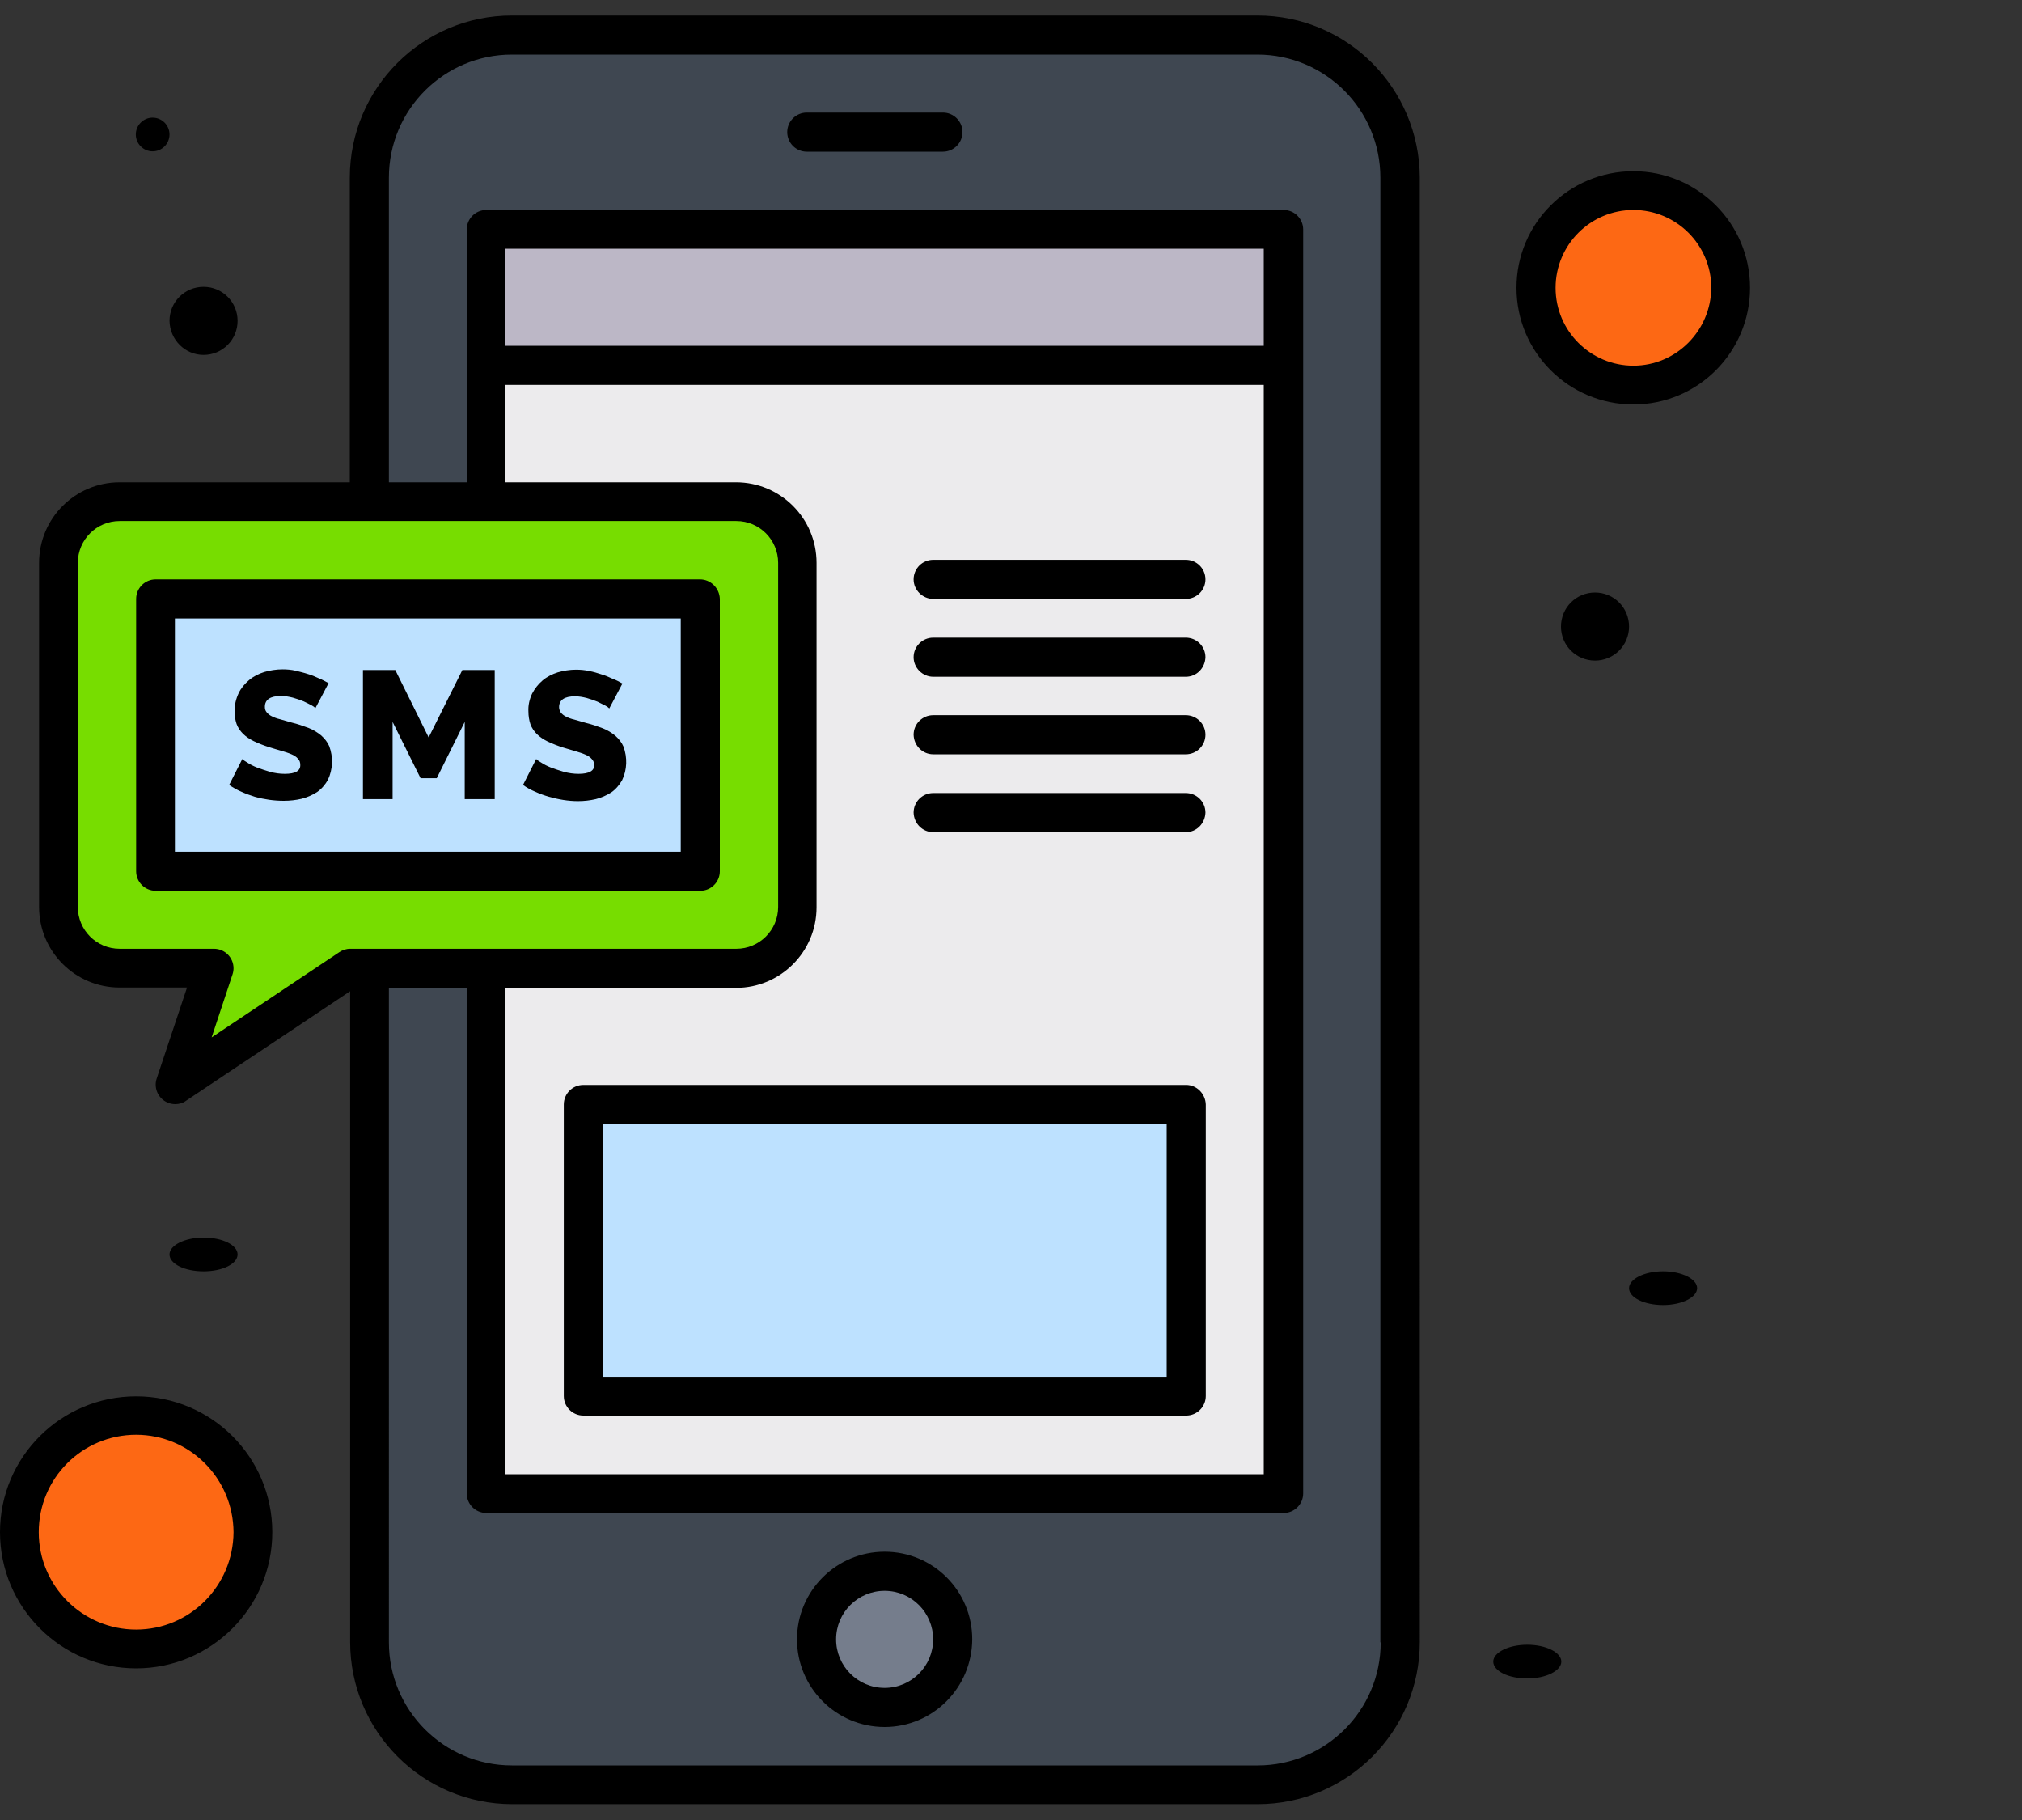
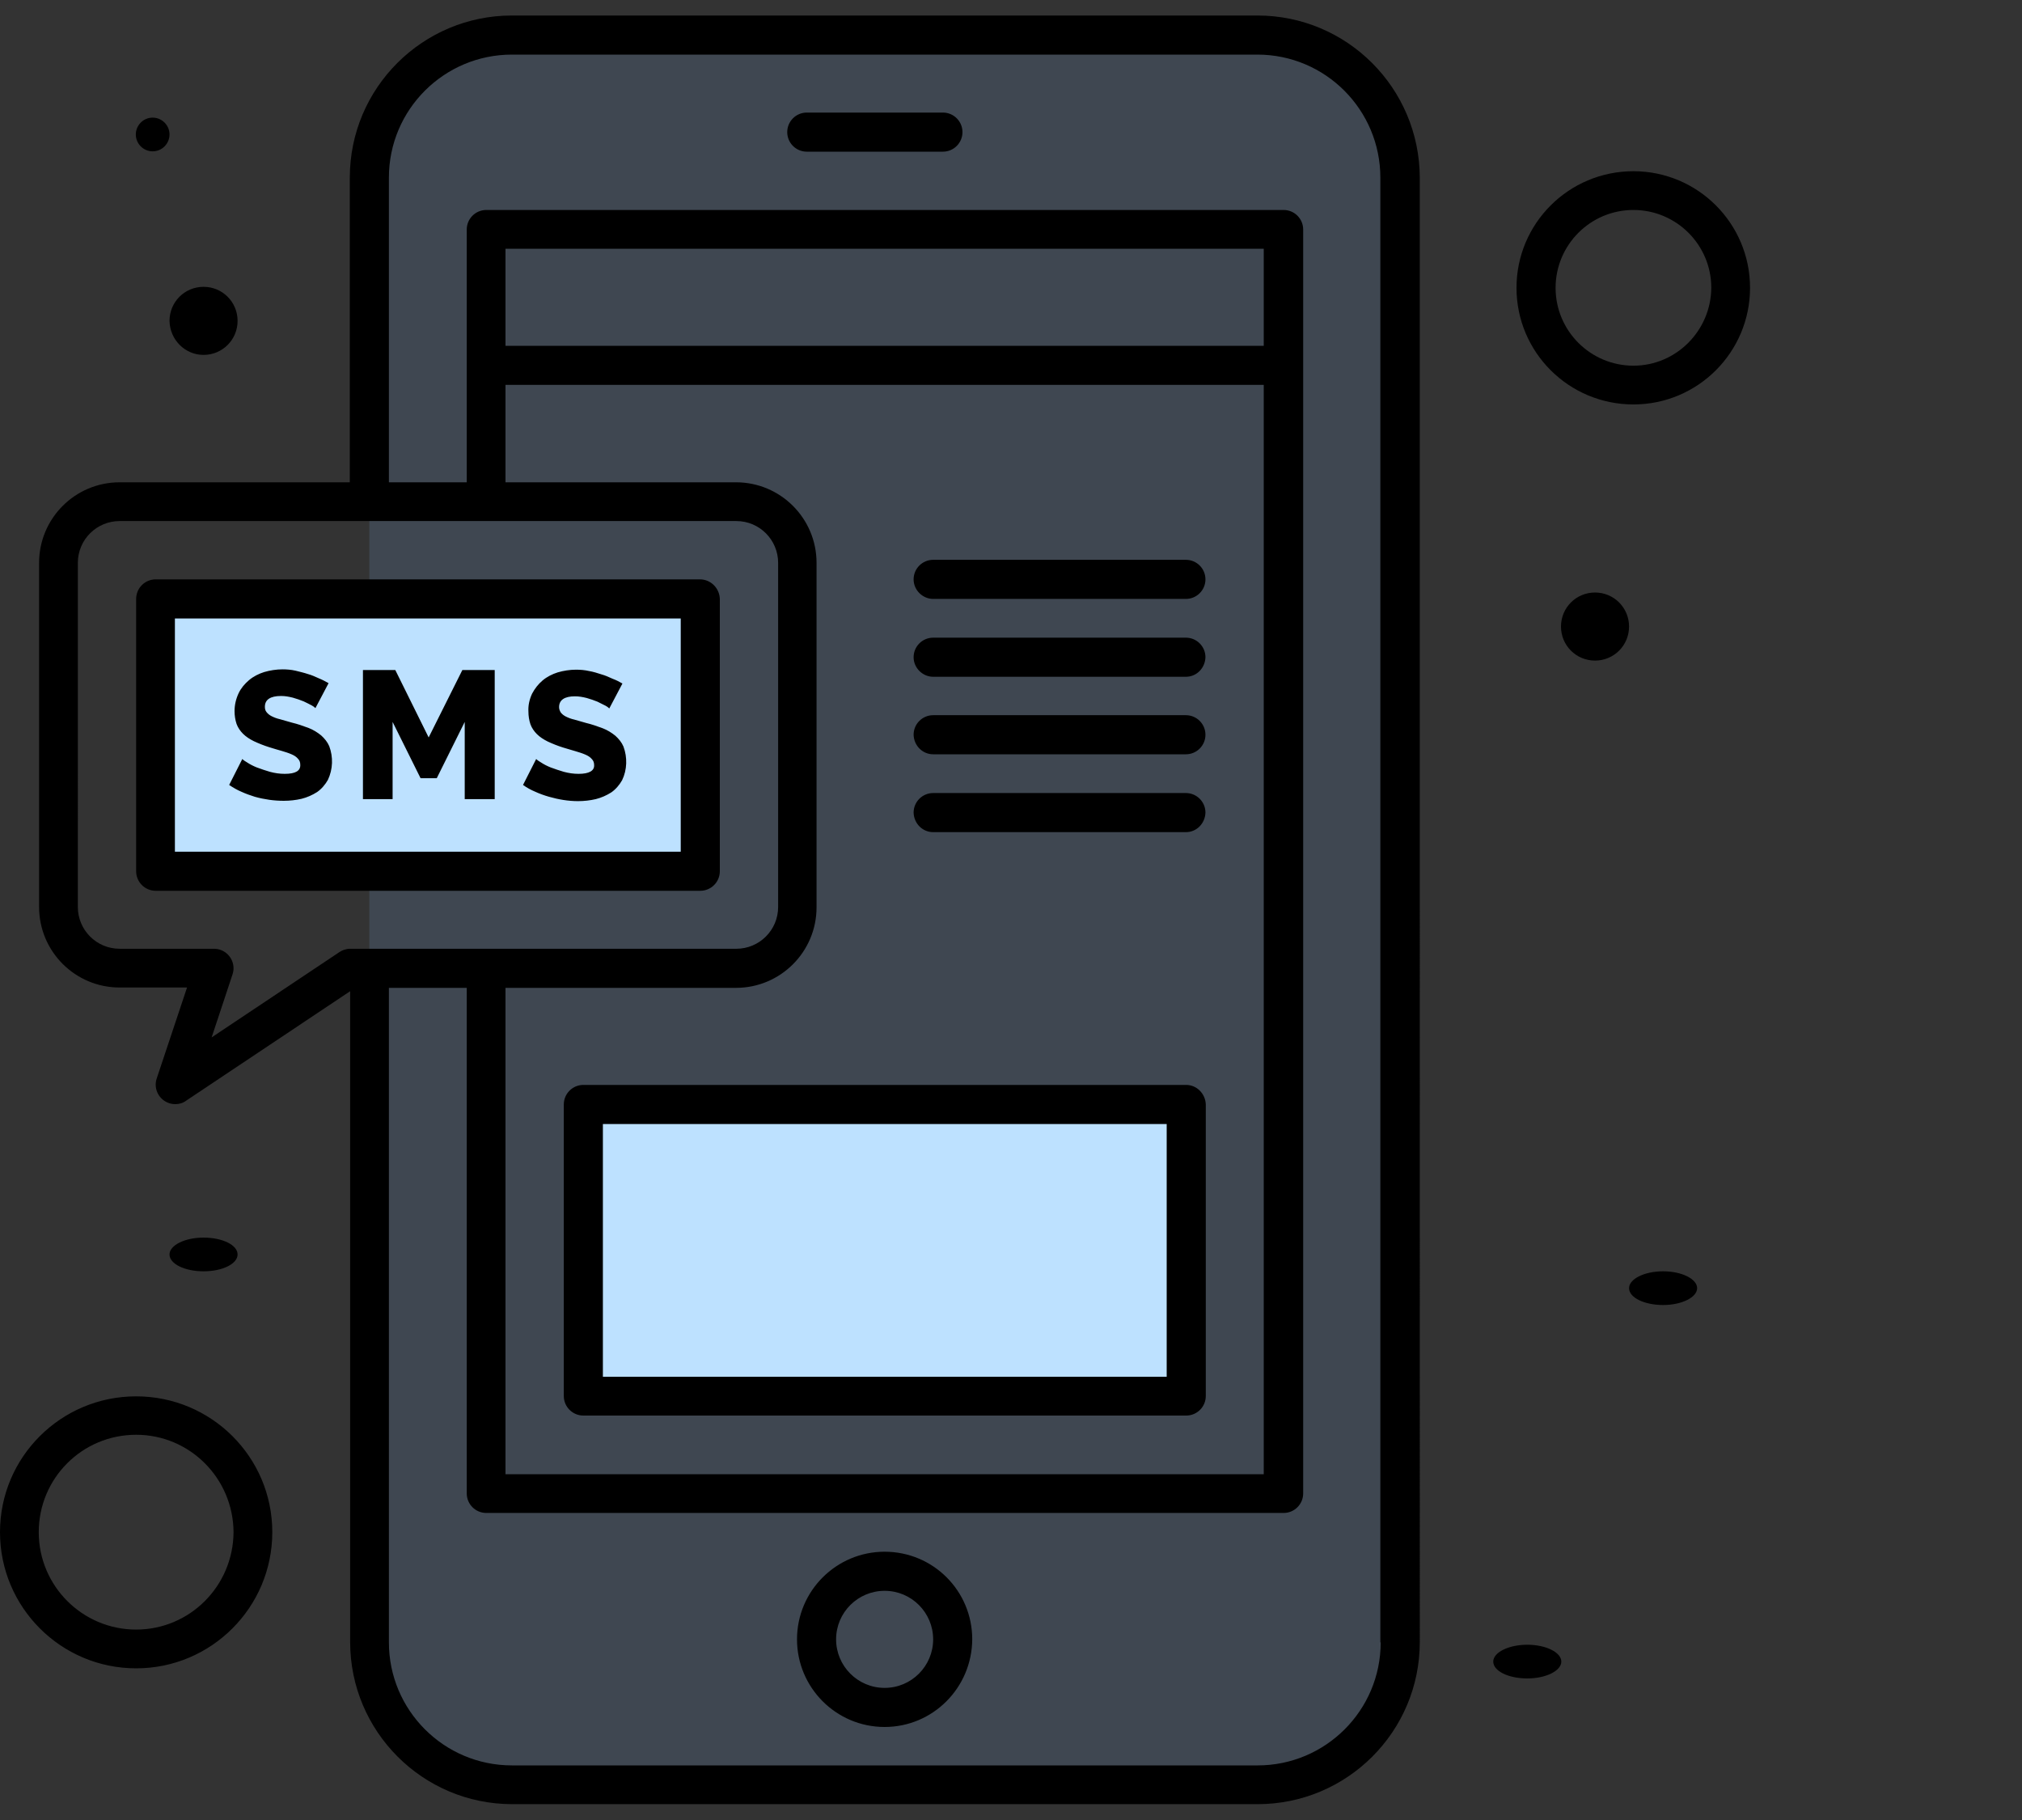
<svg xmlns="http://www.w3.org/2000/svg" version="1.1" id="Calque_1" x="0px" y="0px" viewBox="0 0 60 54" style="enable-background:new 0 0 60 54;" xml:space="preserve">
  <rect x="0" y="0" width="60" height="54" fill="#333333" stroke="none" />
  <style type="text/css">
	.st0{fill:#3F4751;}
	.st1{fill:#ECEBED;}
	.st2{fill:#77DD00;}
	.st3{fill:#757D8C;}
	.st4{fill:#FD6814;}
	.st5{fill:#BCB7C6;}
	.st6{fill:#BDE1FF;}
</style>
  <path id="Tracé_2209" class="st0" d="M41.54,5.27v43.47c0,2.34-1.89,4.23-4.23,4.23H15.19c-2.34,0-4.23-1.89-4.23-4.23V5.27  c0-2.34,1.89-4.23,4.23-4.23h22.12C39.65,1.04,41.54,2.93,41.54,5.27L41.54,5.27z" />
-   <path id="Tracé_2210" class="st1" d="M38.08,10.84v33.46H14.42V10.84H38.08z" />
-   <path id="Tracé_2211" class="st2" d="M23.66,16.7v10.21c0,1-0.81,1.81-1.81,1.81h0H10.39l-5.19,3.46l1.15-3.46h-2.8  c-1,0-1.81-0.81-1.81-1.81l0,0V16.7c0-1,0.81-1.81,1.81-1.81c0,0,0,0,0,0h18.3C22.84,14.88,23.65,15.69,23.66,16.7  C23.66,16.69,23.66,16.69,23.66,16.7z" />
-   <path id="Tracé_2212" class="st3" d="M26.25,50.66c-1.12,0-2.02-0.9-2.02-2.02c0-1.12,0.9-2.02,2.02-2.02  c1.12,0,2.02,0.9,2.02,2.02S27.37,50.66,26.25,50.66C26.25,50.66,26.25,50.66,26.25,50.66z" />
-   <path class="st4" d="M48.47,5.65C48.47,5.65,48.47,5.65,48.47,5.65c-1.59,0-2.89,1.29-2.89,2.88c0,1.59,1.29,2.88,2.88,2.88  c1.59,0,2.88-1.29,2.89-2.88S50.06,5.65,48.47,5.65z M4.03,41.75c-1.67,0-3.02,1.58-3.02,3.52c0,1.95,1.35,3.52,3.02,3.52  s3.02-1.58,3.02-3.52C7.05,43.33,5.7,41.75,4.03,41.75z" />
-   <path id="Tracé_2215" class="st5" d="M14.42,6.81h23.66v4.04H14.42V6.81z" />
  <path class="st6" d="M20.77,17.77H4.62v8.08h16.16V17.77z M17.31,32.77v8.66H35.2v-8.66H17.31z" />
  <path d="M49.35,37.72c-0.56,0-1.01,0.23-1.01,0.5c0,0.28,0.45,0.5,1.01,0.5c0.56,0,1.01-0.23,1.01-0.5  C50.36,37.95,49.91,37.72,49.35,37.72z M47.33,17.58c-0.56,0-1.01,0.45-1.01,1.01c0,0.56,0.45,1.01,1.01,1.01  c0.56,0,1.01-0.45,1.01-1.01C48.34,18.03,47.89,17.58,47.33,17.58z M45.32,48.8c-0.56,0-1.01,0.23-1.01,0.5  c0,0.28,0.45,0.5,1.01,0.5c0.56,0,1.01-0.23,1.01-0.5C46.33,49.03,45.88,48.8,45.32,48.8z M17.17,22.96c-0.15,0-0.29-0.02-0.44-0.06  c-0.13-0.04-0.26-0.08-0.39-0.13c-0.1-0.04-0.2-0.09-0.29-0.15c-0.05-0.03-0.1-0.06-0.14-0.1l-0.39,0.77  c0.11,0.08,0.24,0.15,0.36,0.2c0.13,0.06,0.27,0.11,0.41,0.15c0.28,0.08,0.57,0.13,0.86,0.13c0.18,0,0.36-0.02,0.53-0.06  c0.16-0.04,0.32-0.11,0.46-0.2c0.13-0.09,0.24-0.22,0.32-0.36c0.15-0.31,0.16-0.68,0.04-1c-0.05-0.12-0.14-0.23-0.24-0.32  c-0.11-0.09-0.24-0.17-0.37-0.22c-0.16-0.06-0.33-0.12-0.5-0.16l-0.35-0.1c-0.09-0.02-0.17-0.05-0.25-0.09  c-0.06-0.03-0.11-0.07-0.15-0.12c-0.03-0.05-0.05-0.1-0.05-0.16c0-0.21,0.16-0.32,0.47-0.32c0.12,0,0.23,0.02,0.35,0.05  c0.11,0.03,0.22,0.07,0.32,0.11c0.08,0.04,0.16,0.08,0.24,0.12c0.04,0.02,0.08,0.05,0.11,0.08l0.39-0.74  c-0.09-0.05-0.18-0.1-0.29-0.14c-0.11-0.05-0.22-0.1-0.33-0.13c-0.12-0.04-0.25-0.08-0.37-0.1c-0.13-0.03-0.26-0.04-0.39-0.04  c-0.18,0-0.37,0.03-0.54,0.08c-0.16,0.05-0.32,0.13-0.45,0.24c-0.13,0.11-0.23,0.24-0.31,0.39c-0.08,0.17-0.12,0.35-0.11,0.53  c0,0.13,0.02,0.26,0.06,0.38c0.04,0.11,0.11,0.21,0.19,0.29c0.09,0.09,0.2,0.16,0.32,0.22c0.15,0.07,0.3,0.13,0.46,0.18l0.37,0.11  c0.1,0.03,0.2,0.06,0.29,0.1c0.07,0.03,0.14,0.07,0.19,0.13c0.05,0.05,0.07,0.11,0.07,0.18C17.64,22.87,17.48,22.96,17.17,22.96z   M11.65,21.42l0.83,1.67h0.48l0.83-1.67v2.29h0.89v-3.83h-0.96l-1,2l-0.99-2h-0.96v3.83h0.88V21.42z M8.45,22.96  c-0.15,0-0.29-0.02-0.44-0.06c-0.13-0.04-0.26-0.08-0.39-0.13c-0.1-0.04-0.2-0.09-0.29-0.15c-0.05-0.03-0.1-0.06-0.14-0.1L6.8,23.29  c0.12,0.08,0.24,0.15,0.36,0.2c0.13,0.06,0.27,0.11,0.4,0.15c0.14,0.04,0.29,0.07,0.43,0.09c0.14,0.02,0.29,0.03,0.43,0.03  c0.18,0,0.36-0.02,0.53-0.06c0.16-0.04,0.32-0.11,0.46-0.2c0.13-0.09,0.24-0.22,0.32-0.36c0.15-0.32,0.16-0.68,0.04-1  c-0.05-0.12-0.14-0.23-0.24-0.32c-0.11-0.09-0.24-0.17-0.37-0.22c-0.16-0.06-0.33-0.12-0.5-0.16l-0.35-0.1  c-0.09-0.02-0.17-0.05-0.25-0.09c-0.06-0.03-0.11-0.07-0.15-0.12c-0.04-0.05-0.05-0.1-0.05-0.16c0-0.21,0.16-0.32,0.48-0.32  c0.12,0,0.23,0.02,0.35,0.05c0.11,0.03,0.22,0.07,0.32,0.11c0.08,0.04,0.17,0.08,0.24,0.12c0.04,0.02,0.08,0.05,0.11,0.08l0.39-0.74  c-0.09-0.05-0.18-0.1-0.28-0.14c-0.11-0.05-0.22-0.1-0.33-0.13c-0.12-0.04-0.25-0.07-0.37-0.1c-0.13-0.03-0.26-0.04-0.39-0.04  c-0.18,0-0.37,0.03-0.54,0.08c-0.16,0.05-0.32,0.13-0.45,0.24c-0.13,0.11-0.24,0.24-0.31,0.39C7,20.74,6.96,20.92,6.96,21.1  c0,0.13,0.02,0.26,0.06,0.38c0.04,0.11,0.11,0.21,0.19,0.29c0.09,0.09,0.2,0.16,0.32,0.22c0.15,0.07,0.3,0.13,0.46,0.18  c0.13,0.04,0.26,0.08,0.37,0.11c0.1,0.03,0.2,0.06,0.29,0.1c0.07,0.03,0.14,0.07,0.19,0.13c0.05,0.05,0.07,0.11,0.07,0.18  C8.92,22.87,8.77,22.96,8.45,22.96z M6.04,10.53c0.56,0,1.01-0.45,1.01-1.01c0-0.56-0.45-1.01-1.01-1.01  c-0.56,0-1.01,0.45-1.01,1.01C5.04,10.08,5.49,10.53,6.04,10.53z M7.05,37.22c0-0.28-0.45-0.5-1.01-0.5c-0.56,0-1.01,0.23-1.01,0.5  c0,0.28,0.45,0.5,1.01,0.5C6.6,37.72,7.05,37.5,7.05,37.22z M4.53,4.49c0.28,0,0.5-0.23,0.5-0.5c0-0.28-0.23-0.5-0.5-0.5  c-0.28,0-0.5,0.23-0.5,0.5C4.03,4.26,4.25,4.49,4.53,4.49z M26.25,46.04c-1.43,0-2.6,1.16-2.6,2.6c0,1.43,1.16,2.6,2.6,2.6  c1.43,0,2.59-1.16,2.6-2.6C28.85,47.2,27.69,46.04,26.25,46.04z M26.25,50.08c-0.8,0-1.44-0.65-1.44-1.44c0-0.8,0.65-1.44,1.44-1.44  c0.8,0,1.44,0.65,1.44,1.44C27.69,49.43,27.05,50.08,26.25,50.08z M27.98,3.34h-4.04c0,0,0,0,0,0c-0.32,0-0.58,0.26-0.58,0.58  s0.26,0.58,0.58,0.58h4.04c0,0,0,0,0,0c0.32,0,0.58-0.26,0.58-0.58C28.56,3.6,28.3,3.34,27.98,3.34z M48.47,5.08  C46.55,5.08,45,6.63,45,8.54S46.55,12,48.47,12c1.91,0,3.46-1.55,3.46-3.46C51.93,6.63,50.38,5.08,48.47,5.08z M48.47,10.85  c-1.27,0-2.31-1.03-2.31-2.31c0-1.27,1.03-2.31,2.31-2.31c1.27,0,2.31,1.03,2.31,2.31C50.77,9.81,49.74,10.85,48.47,10.85z   M4.04,41.43C1.81,41.43,0,43.23,0,45.46s1.81,4.04,4.04,4.04c2.23,0,4.04-1.81,4.04-4.04C8.08,43.23,6.27,41.43,4.04,41.43z   M4.04,48.35c-1.59,0-2.89-1.29-2.89-2.89s1.29-2.89,2.89-2.89c1.59,0,2.88,1.29,2.89,2.89C6.92,47.06,5.63,48.35,4.04,48.35z   M37.31,0.46H15.19c-2.65,0-4.81,2.15-4.81,4.81v9.04H3.55c-1.32,0-2.39,1.07-2.39,2.39v10.21c0,1.32,1.07,2.39,2.39,2.39h2  l-0.9,2.7c-0.02,0.06-0.03,0.12-0.03,0.18c0,0.32,0.26,0.58,0.58,0.58c0.11,0,0.23-0.03,0.32-0.1l4.87-3.25v19.31  c0,2.65,2.15,4.81,4.81,4.81h22.12c2.65,0,4.81-2.15,4.81-4.81V5.27C42.12,2.61,39.97,0.46,37.31,0.46z M10.07,28.25l-3.79,2.53  l0.62-1.87c0.02-0.06,0.03-0.12,0.03-0.18c0-0.32-0.26-0.58-0.58-0.58h-2.8c-0.69,0-1.24-0.56-1.24-1.24V16.7  c0-0.69,0.56-1.24,1.24-1.24l7.41,0c0,0,0.01,0,0.01,0s0.01,0,0.01,0l3.44,0c0.01,0,0.01,0,0.02,0c0.01,0,0.01,0,0.02,0l7.39,0  c0.69,0,1.24,0.56,1.24,1.24v10.21c0,0.69-0.56,1.24-1.24,1.24H10.39C10.27,28.15,10.16,28.19,10.07,28.25z M37.5,11.42v32.32H15  V29.31h6.84c1.32,0,2.39-1.07,2.39-2.39V16.7c0-1.32-1.07-2.39-2.39-2.39H15v-2.89H37.5z M15,10.27V7.38h22.5v2.88H15z M40.97,48.73  c0,2.02-1.64,3.65-3.65,3.65H15.19c-2.02,0-3.65-1.64-3.65-3.65V29.31h2.31v15c0,0.32,0.26,0.58,0.58,0.58h23.66  c0.32,0,0.58-0.26,0.58-0.58V6.81c0-0.32-0.26-0.58-0.58-0.58H14.43c-0.32,0-0.58,0.26-0.58,0.58v7.5h-2.31V5.27  c0-2.02,1.64-3.65,3.65-3.65h22.12c2.02,0,3.65,1.64,3.65,3.65V48.73z M20.77,17.19H4.62c-0.32,0-0.58,0.26-0.58,0.58v8.08  c0,0.32,0.26,0.58,0.58,0.58h16.16c0.32,0,0.58-0.26,0.58-0.58v-8.08C21.35,17.45,21.09,17.19,20.77,17.19z M20.2,25.27H5.19v-6.92  H20.2V25.27z M35.2,32.19H17.31c-0.32,0-0.58,0.26-0.58,0.58v8.65c0,0.32,0.26,0.58,0.58,0.58H35.2c0.32,0,0.58-0.26,0.58-0.58  v-8.65C35.77,32.45,35.51,32.19,35.2,32.19z M34.62,40.85H17.89v-7.5h16.73V40.85z M27.69,17.77h7.5c0,0,0,0,0,0  c0.32,0,0.58-0.26,0.58-0.58c0-0.32-0.26-0.58-0.58-0.58h-7.5c0,0,0,0,0,0c-0.32,0-0.58,0.26-0.58,0.58S27.38,17.77,27.69,17.77z   M27.69,20.08h7.5c0.32,0,0.57-0.26,0.58-0.58c0-0.32-0.26-0.58-0.58-0.58h-7.5c0,0,0,0,0,0c-0.32,0-0.58,0.26-0.58,0.58  S27.38,20.08,27.69,20.08z M27.69,22.38h7.5c0,0,0,0,0,0c0.32,0,0.58-0.26,0.58-0.58c0-0.32-0.26-0.58-0.58-0.58h-7.5c0,0,0,0,0,0  c-0.32,0-0.58,0.26-0.58,0.58C27.12,22.13,27.38,22.38,27.69,22.38z M27.69,24.69h7.5c0.32,0,0.57-0.26,0.58-0.58  c0-0.32-0.26-0.58-0.58-0.58h-7.5c0,0,0,0,0,0c-0.32,0-0.58,0.26-0.58,0.58C27.12,24.44,27.38,24.69,27.69,24.69z" />
</svg>